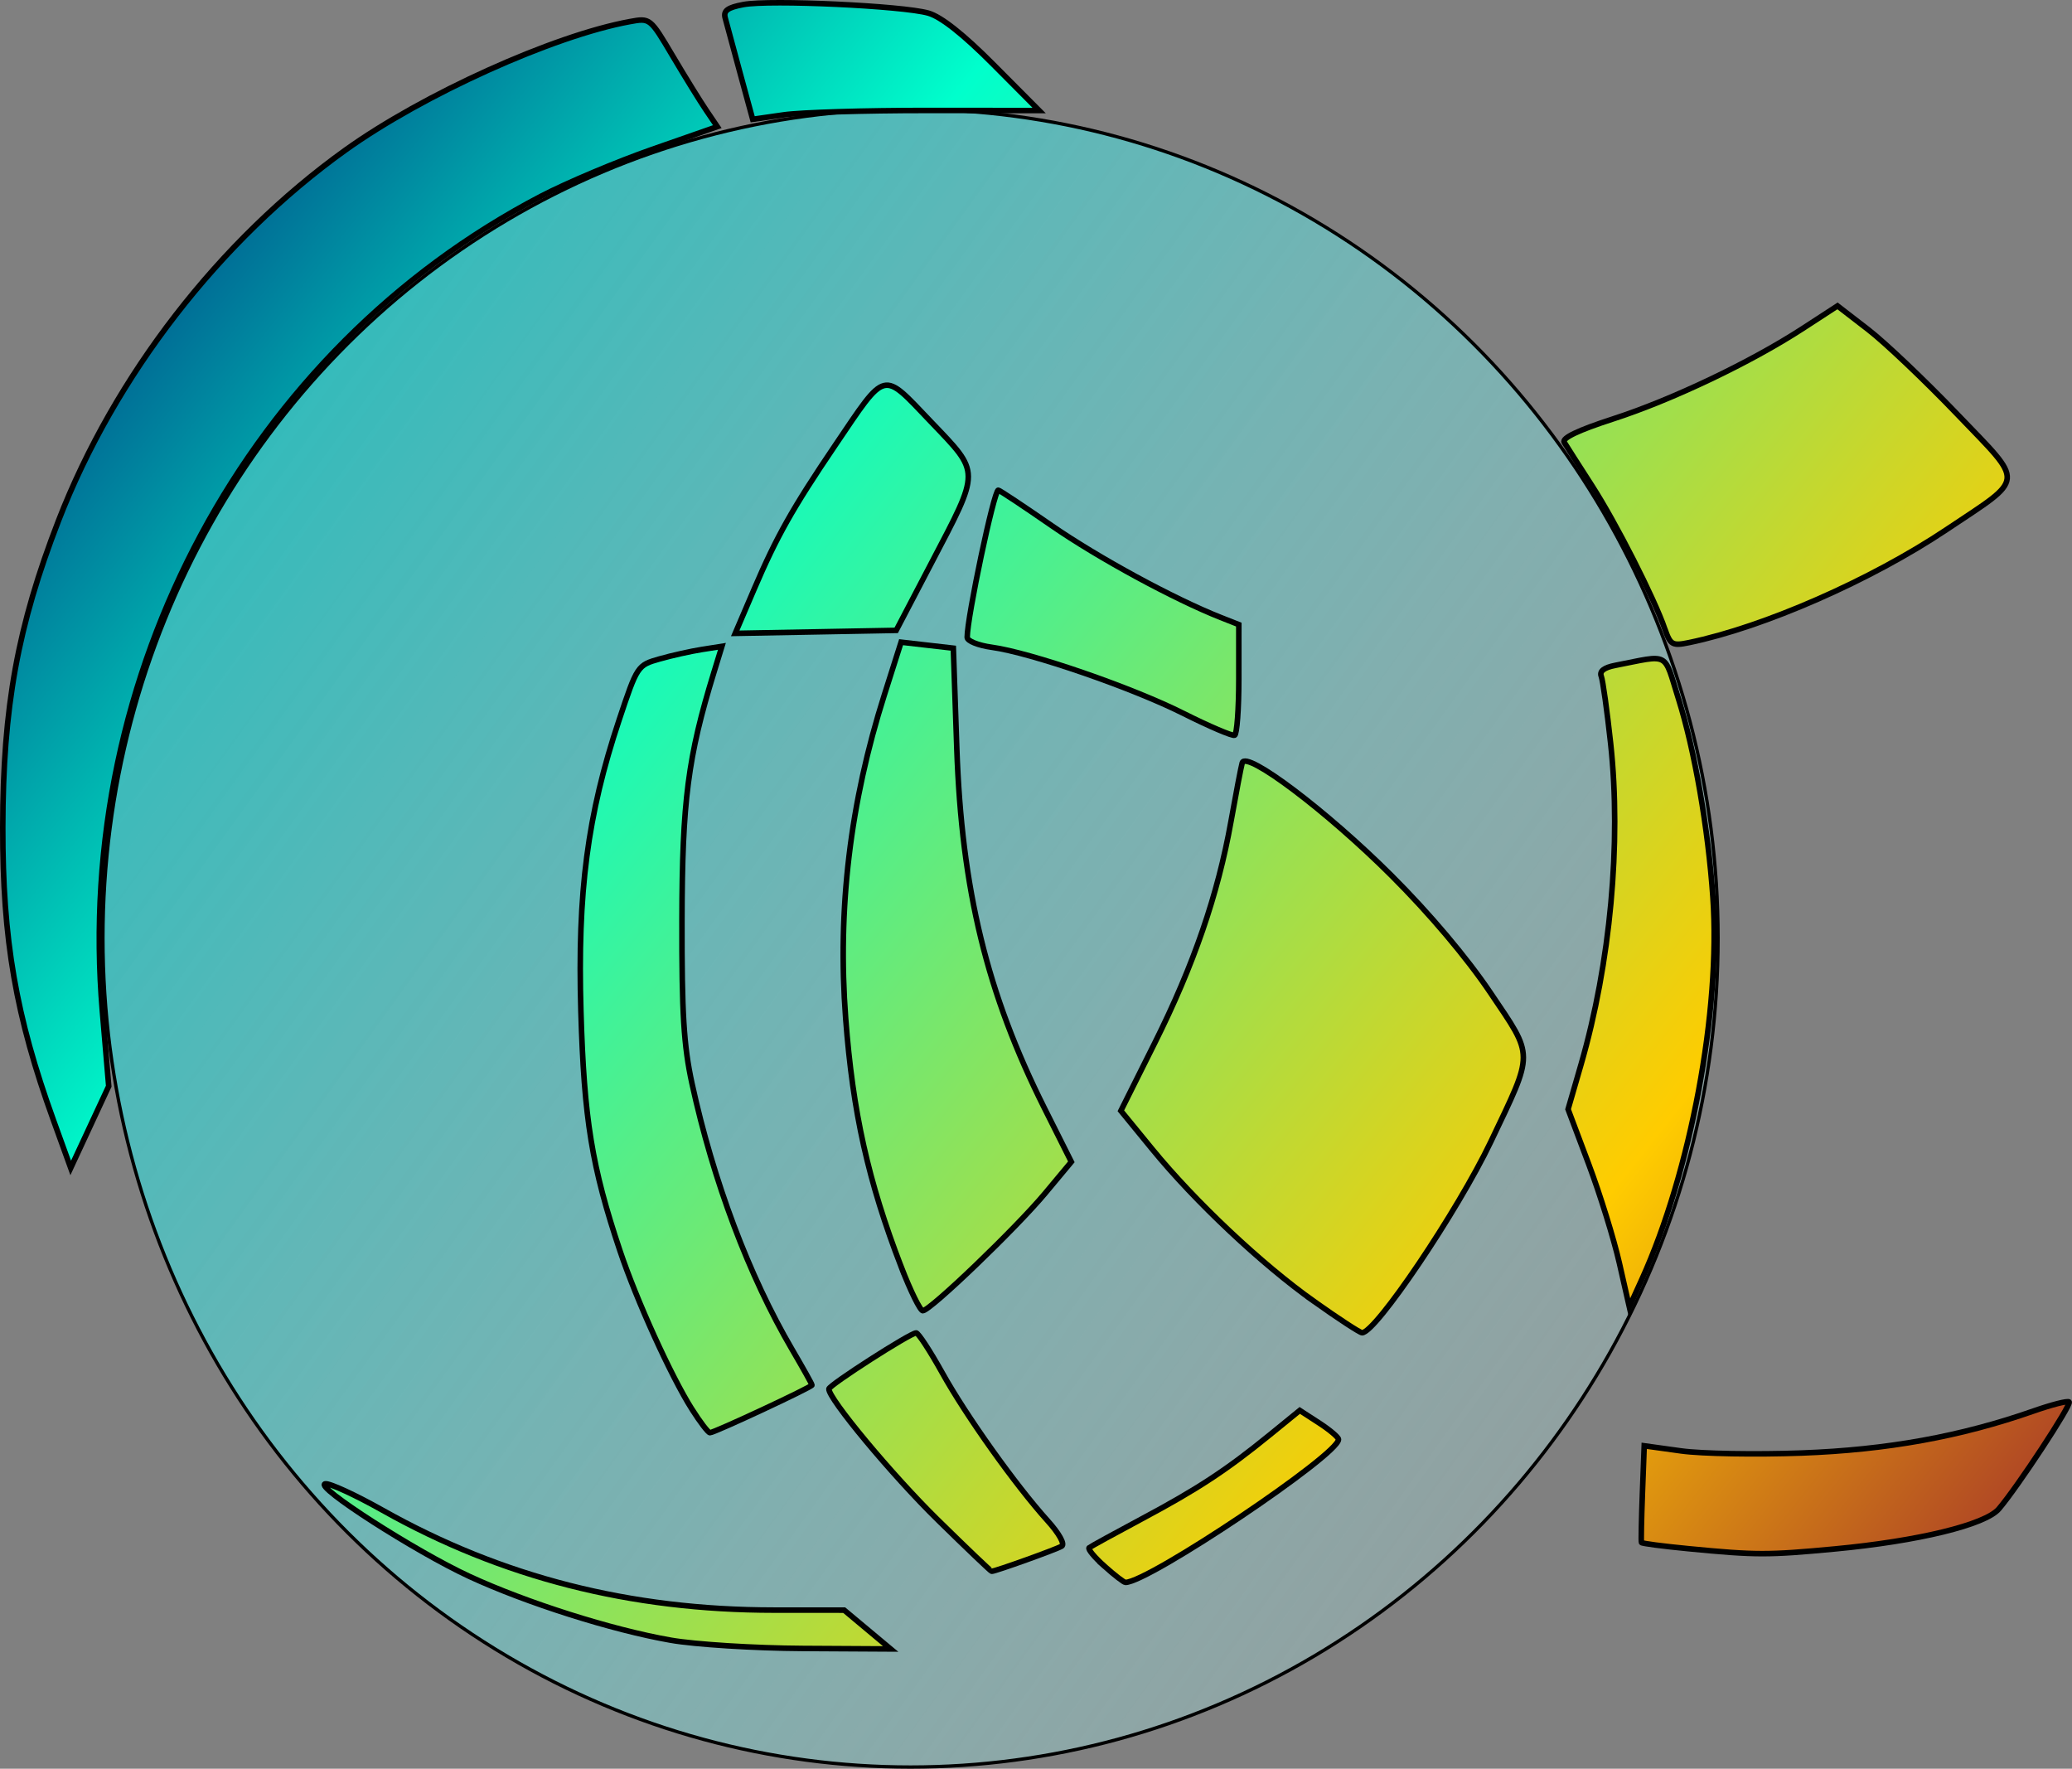
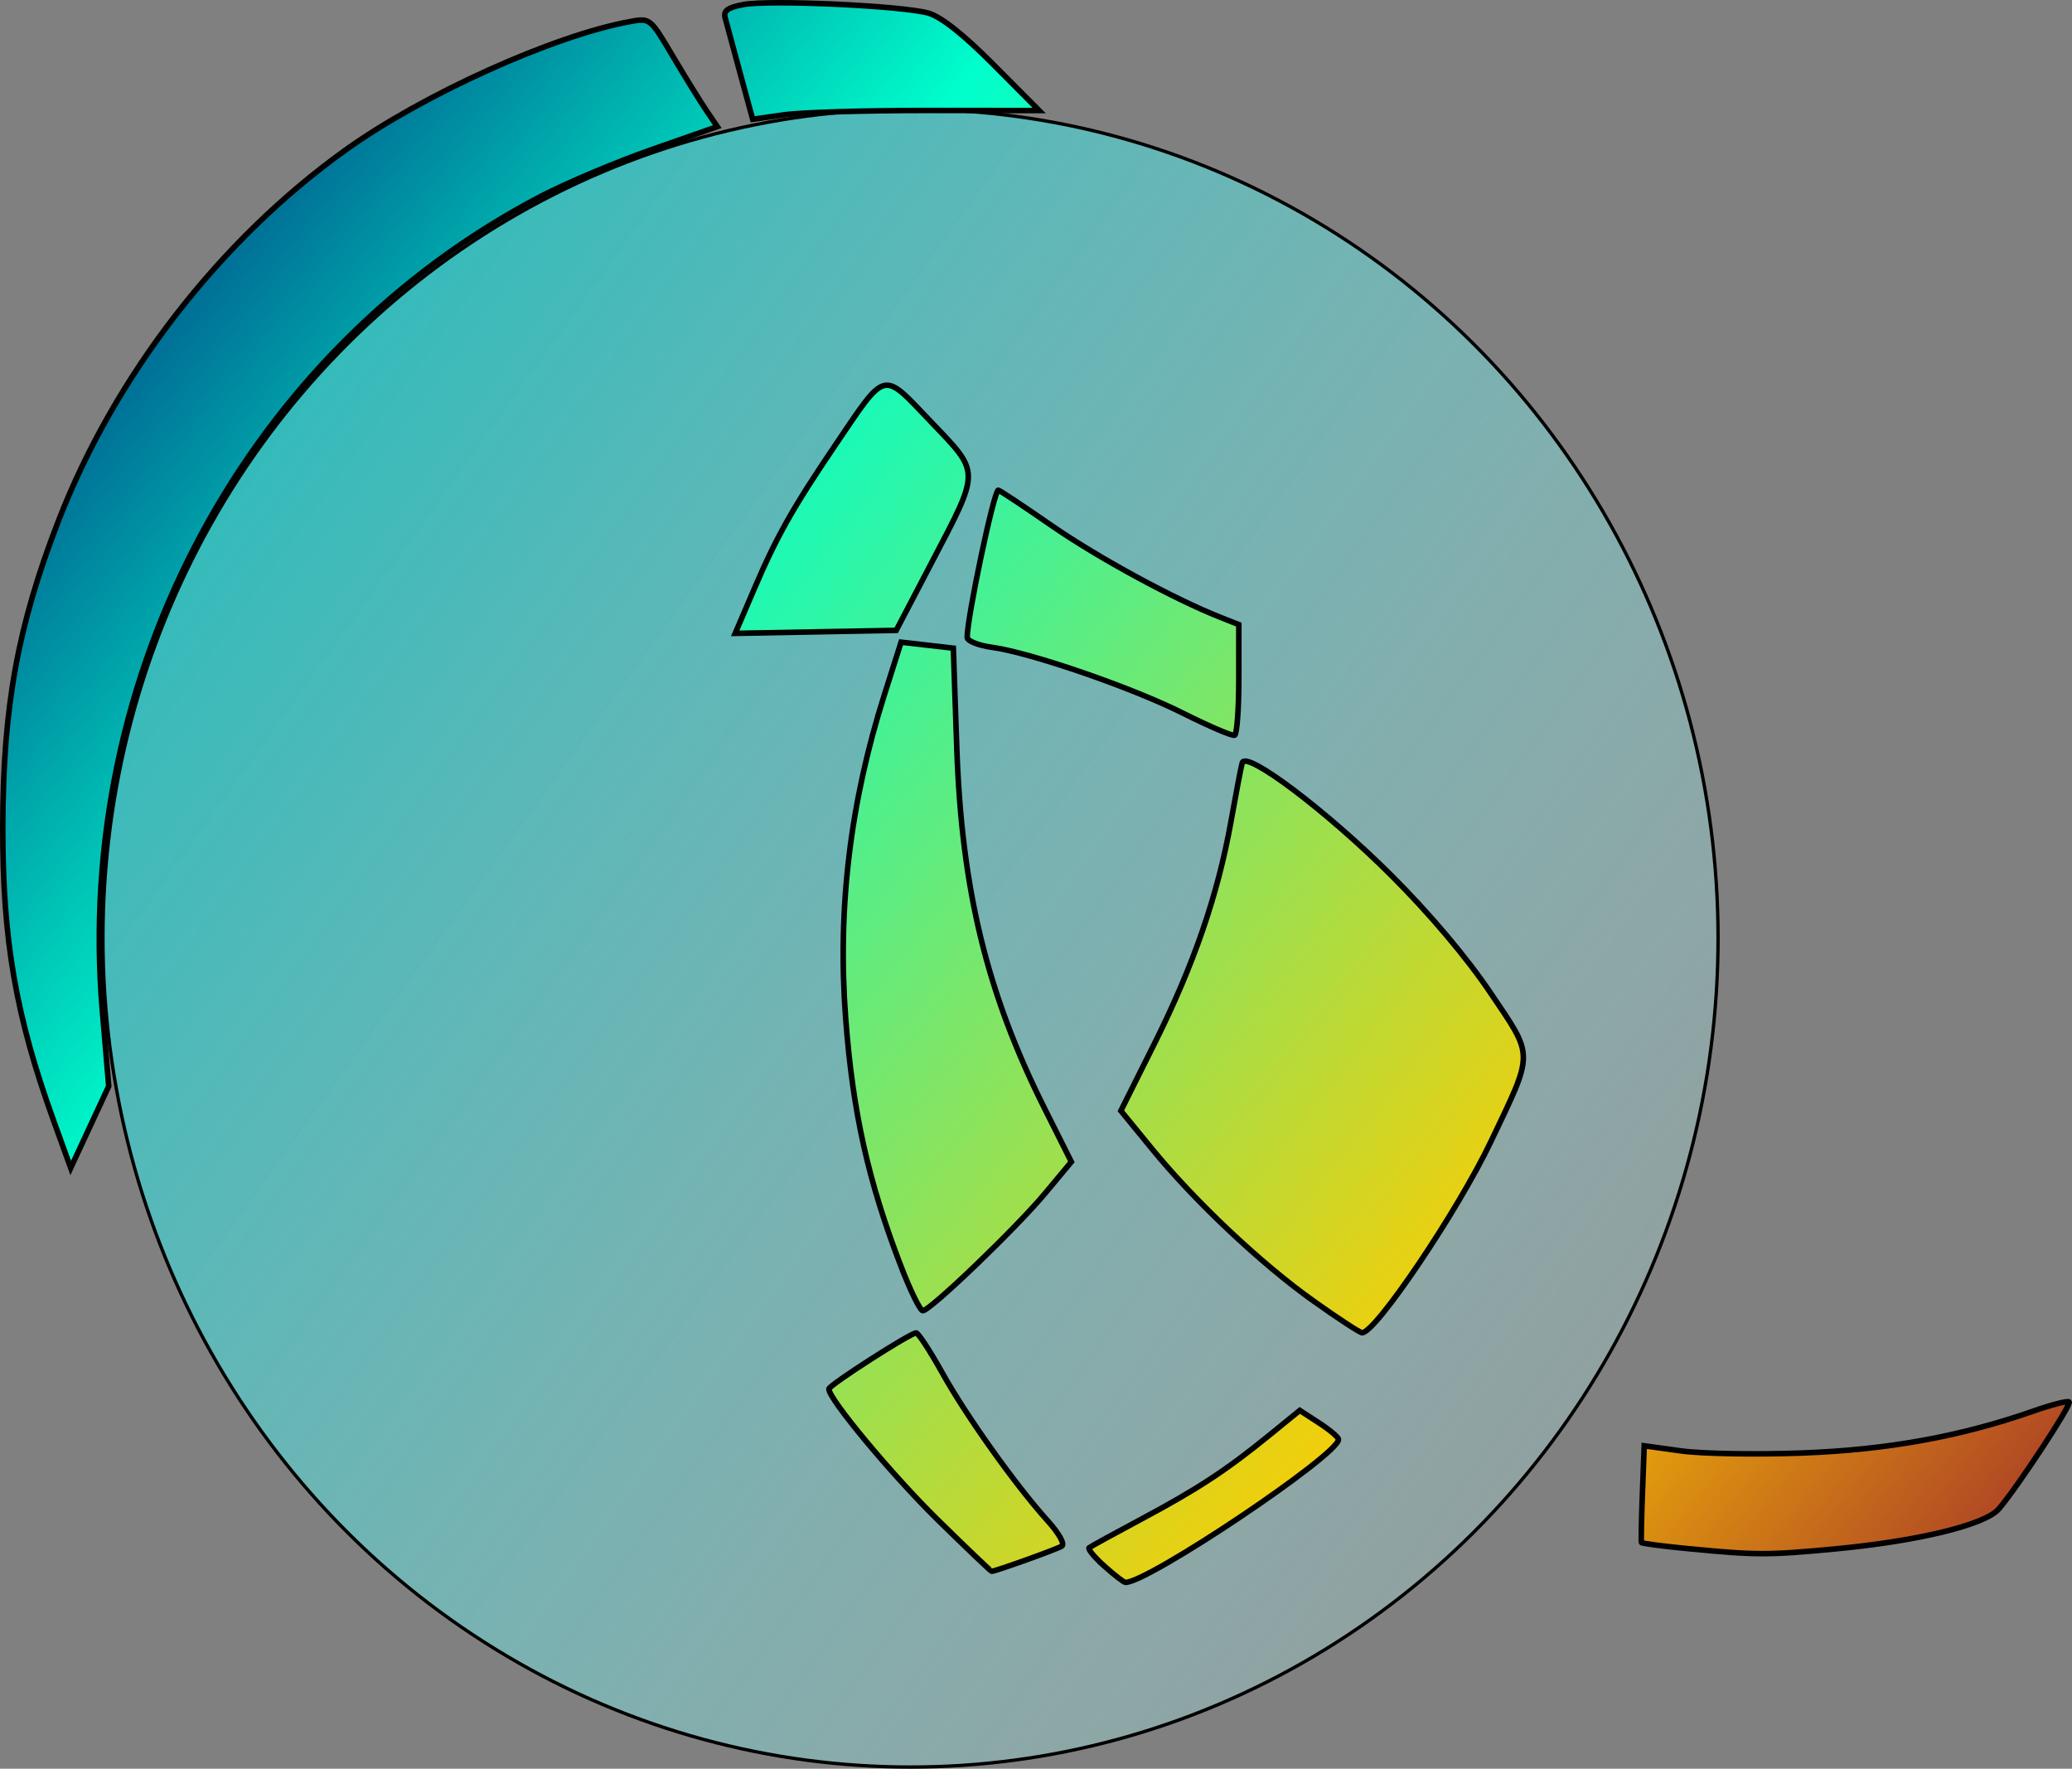
<svg xmlns="http://www.w3.org/2000/svg" xmlns:ns1="http://sodipodi.sourceforge.net/DTD/sodipodi-0.dtd" xmlns:ns2="http://www.inkscape.org/namespaces/inkscape" xmlns:xlink="http://www.w3.org/1999/xlink" width="282.566mm" height="241.162mm" viewBox="0 0 282.566 241.162" version="1.1" id="svg8" ns1:docname="segments-02.svg" ns2:version="1.1.2 (0a00cf5339, 2022-02-04)" ns2:export-filename="/home/aa/Dev/1_SVG/segments-02.png" ns2:export-xdpi="96" ns2:export-ydpi="96">
  <rect x="0" y="0" width="282.566" height="241.162" fill="#808080" stroke="none" />
  <defs id="defs2">
    <linearGradient ns2:collect="always" id="linearGradient4843">
      <stop style="stop-color:#01baba;stop-opacity:1" offset="0" id="stop4839" />
      <stop style="stop-color:#ffffff;stop-opacity:0.024" offset="1" id="stop4841" />
    </linearGradient>
    <linearGradient ns2:collect="always" id="linearGradient3190">
      <stop style="stop-color:#003380;stop-opacity:1" offset="0" id="stop3186" />
      <stop id="stop3194" offset="0.271" style="stop-color:#00ffcc;stop-opacity:1" />
      <stop style="stop-color:#ffcc00;stop-opacity:1" offset="0.753" id="stop3196" />
      <stop style="stop-color:#a02c2c;stop-opacity:1" offset="1" id="stop3188" />
    </linearGradient>
    <linearGradient ns2:collect="always" xlink:href="#linearGradient3190" id="linearGradient3339" gradientUnits="userSpaceOnUse" x1="31.546" y1="224.883" x2="296.13" y2="435.038" gradientTransform="translate(-230.565,-50.649)" />
    <linearGradient ns2:collect="always" xlink:href="#linearGradient3190" id="linearGradient3341" gradientUnits="userSpaceOnUse" x1="31.546" y1="224.883" x2="296.13" y2="435.038" gradientTransform="translate(-230.565,-50.649)" />
    <linearGradient ns2:collect="always" xlink:href="#linearGradient3190" id="linearGradient3343" gradientUnits="userSpaceOnUse" x1="31.546" y1="224.883" x2="296.13" y2="435.038" gradientTransform="translate(-230.565,-50.649)" />
    <linearGradient ns2:collect="always" xlink:href="#linearGradient3190" id="linearGradient3345" gradientUnits="userSpaceOnUse" x1="31.546" y1="224.883" x2="296.13" y2="435.038" gradientTransform="translate(-230.565,-50.649)" />
    <linearGradient ns2:collect="always" xlink:href="#linearGradient3190" id="linearGradient3347" gradientUnits="userSpaceOnUse" x1="31.546" y1="224.883" x2="296.13" y2="435.038" gradientTransform="translate(-230.565,-50.649)" />
    <linearGradient ns2:collect="always" xlink:href="#linearGradient3190" id="linearGradient3349" gradientUnits="userSpaceOnUse" x1="31.546" y1="224.883" x2="296.13" y2="435.038" gradientTransform="translate(-230.565,-50.649)" />
    <linearGradient ns2:collect="always" xlink:href="#linearGradient3190" id="linearGradient3351" gradientUnits="userSpaceOnUse" x1="31.546" y1="224.883" x2="296.13" y2="435.038" gradientTransform="translate(-230.565,-50.649)" />
    <linearGradient ns2:collect="always" xlink:href="#linearGradient3190" id="linearGradient3353" gradientUnits="userSpaceOnUse" x1="31.546" y1="224.883" x2="296.13" y2="435.038" gradientTransform="translate(-230.565,-50.649)" />
    <linearGradient ns2:collect="always" xlink:href="#linearGradient3190" id="linearGradient3355" gradientUnits="userSpaceOnUse" x1="31.546" y1="224.883" x2="296.13" y2="435.038" gradientTransform="translate(-230.565,-50.649)" />
    <linearGradient ns2:collect="always" xlink:href="#linearGradient3190" id="linearGradient3357" gradientUnits="userSpaceOnUse" x1="31.546" y1="224.883" x2="296.13" y2="435.038" gradientTransform="translate(-230.565,-50.649)" />
    <linearGradient ns2:collect="always" xlink:href="#linearGradient3190" id="linearGradient3359" gradientUnits="userSpaceOnUse" x1="31.546" y1="224.883" x2="296.13" y2="435.038" gradientTransform="translate(-230.565,-50.649)" />
    <linearGradient ns2:collect="always" xlink:href="#linearGradient3190" id="linearGradient3361" gradientUnits="userSpaceOnUse" x1="31.546" y1="224.883" x2="296.13" y2="435.038" gradientTransform="translate(-230.565,-50.649)" />
    <linearGradient ns2:collect="always" xlink:href="#linearGradient3190" id="linearGradient3363" gradientUnits="userSpaceOnUse" x1="31.546" y1="224.883" x2="296.13" y2="435.038" gradientTransform="translate(-230.565,-50.649)" />
    <linearGradient ns2:collect="always" xlink:href="#linearGradient4843" id="linearGradient4853" gradientUnits="userSpaceOnUse" x1="19.602" y1="216.822" x2="343.04" y2="450.411" gradientTransform="translate(-230.565,-50.649)" />
  </defs>
  <ns1:namedview id="base" pagecolor="#ffffff" bordercolor="#666666" borderopacity="1.0" ns2:pageopacity="0.0" ns2:pageshadow="2" ns2:zoom="0.35" ns2:cx="465.71429" ns2:cy="638.57143" ns2:document-units="mm" ns2:current-layer="layer1" showgrid="false" ns2:window-width="1920" ns2:window-height="1012" ns2:window-x="0" ns2:window-y="0" ns2:window-maximized="1" ns2:pagecheckerboard="0" />
  <g ns2:label="Ebene 1" ns2:groupmode="layer" id="layer1" transform="translate(213.205,-162.158)">
    <path style="fill:#000000;fill-opacity:0;stroke:#000000;stroke-width:2.857;stroke-opacity:1" d="" id="path3020" ns2:connector-curvature="0" transform="matrix(0.265,0,0,0.265,-254.204,49.349)" />
    <path style="fill:#000000;fill-opacity:0;stroke:#000000;stroke-width:2.857;stroke-opacity:1" d="" id="path3026" ns2:connector-curvature="0" transform="matrix(0.265,0,0,0.265,-254.204,49.349)" />
    <ellipse ry="113.018" rx="110.13" cy="290.074" cx="-89.037" id="use2848" style="fill:url(#linearGradient4853);fill-opacity:1;fill-rule:evenodd;stroke:#000000;stroke-width:0.454;stroke-opacity:1" />
    <path style="fill:url(#linearGradient3339);fill-opacity:1;stroke:#000000;stroke-width:0.756;stroke-opacity:1" d="m -110.373,242.513 c 3.089,-7.218 5.26,-11.07 11.068,-19.645 7.044,-10.4 6.348,-10.227 13.035,-3.225 6.811,7.132 6.809,6.428 0.049,19.354 l -4.765,9.11 -10.978,0.204 -10.978,0.204 z" id="path3010" ns2:connector-curvature="0" />
    <path style="fill:url(#linearGradient3341);fill-opacity:1;stroke:#000000;stroke-width:0.756;stroke-opacity:1" d="m -90.308,334.889 c -4.502,-11.674 -6.598,-21.059 -7.571,-33.893 -1.129,-14.899 0.601,-29.372 5.268,-44.066 l 2.291,-7.213 3.562,0.409 3.562,0.409 0.47,13.607 c 0.668,19.333 4.115,33.485 11.97,49.147 l 3.653,7.284 -3.576,4.29 c -3.977,4.771 -15.687,16.008 -16.683,16.008 -0.351,0 -1.677,-2.693 -2.946,-5.984 z" id="path3012" ns2:connector-curvature="0" />
-     <path style="fill:url(#linearGradient3343);fill-opacity:1;stroke:#000000;stroke-width:0.756;stroke-opacity:1" d="m -118.849,354.291 c -2.845,-4.498 -7.533,-14.816 -9.8,-21.57 -3.845,-11.453 -4.904,-17.939 -5.336,-32.67 -0.477,-16.279 0.897,-26.771 5.198,-39.68 2.483,-7.453 2.523,-7.514 5.525,-8.366 1.663,-0.472 4.258,-1.052 5.766,-1.29 l 2.742,-0.432 -1.084,3.528 c -3.557,11.575 -4.332,17.571 -4.366,33.766 -0.027,12.723 0.244,17.151 1.366,22.301 2.892,13.28 7.765,26.228 13.653,36.274 1.492,2.546 2.713,4.731 2.713,4.856 0,0.279 -13.318,6.495 -13.916,6.495 -0.235,0 -1.342,-1.446 -2.46,-3.213 z" id="path3014" ns2:connector-curvature="0" />
    <path style="fill:url(#linearGradient3345);fill-opacity:1;stroke:#000000;stroke-width:0.756;stroke-opacity:1" d="m -33.988,339.611 c -7.153,-5.072 -16.211,-13.592 -22.082,-20.768 l -4.28,-5.231 4.616,-9.237 c 5.316,-10.637 8.618,-20.226 10.401,-30.204 0.688,-3.852 1.378,-7.45 1.533,-7.997 0.498,-1.762 11.549,6.576 20.346,15.354 5.215,5.203 10.272,11.191 13.503,15.989 5.98,8.882 5.977,7.878 0.06,20.3 -4.49,9.427 -15.758,26.136 -17.572,26.056 -0.302,-0.013 -3.239,-1.931 -6.526,-4.262 z" id="path3016" ns2:connector-curvature="0" />
    <path style="fill:url(#linearGradient3347);fill-opacity:1;stroke:#000000;stroke-width:0.756;stroke-opacity:1" d="m -85.294,369.411 c -6.293,-6.175 -14.982,-16.621 -14.87,-17.878 0.048,-0.536 11.114,-7.637 11.897,-7.634 0.295,0 1.896,2.449 3.56,5.439 3.266,5.873 10.025,15.36 14.367,20.166 1.561,1.728 2.377,3.193 1.931,3.469 -0.691,0.427 -9.056,3.429 -9.555,3.429 -0.111,0 -3.409,-3.147 -7.329,-6.993 z" id="path3018" ns2:connector-curvature="0" />
    <path style="fill:url(#linearGradient3349);fill-opacity:1;stroke:#000000;stroke-width:0.756;stroke-opacity:1" d="m -62.584,375.71 c -1.358,-1.213 -2.298,-2.346 -2.091,-2.517 0.208,-0.172 3.439,-1.946 7.181,-3.943 7.625,-4.069 11.549,-6.645 17.483,-11.479 l 4.059,-3.306 2.638,1.709 c 1.451,0.94 2.642,1.949 2.647,2.243 0.036,2.086 -25.913,19.498 -29.058,19.498 -0.215,0 -1.502,-0.992 -2.859,-2.205 z" id="path3022" ns2:connector-curvature="0" />
    <path style="fill:url(#linearGradient3351);fill-opacity:1;stroke:#000000;stroke-width:0.756;stroke-opacity:1" d="m -51.824,259.424 c -7.014,-3.522 -20.824,-8.284 -26.134,-9.012 -1.842,-0.252 -3.348,-0.861 -3.348,-1.351 0,-2.756 3.657,-20.069 4.24,-20.069 0.163,0 3.443,2.177 7.289,4.838 6.342,4.388 16.7,10.012 23.056,12.52 l 2.457,0.969 v 7.423 c 0,4.083 -0.255,7.532 -0.567,7.666 -0.312,0.134 -3.458,-1.209 -6.993,-2.983 z" id="path3024" ns2:connector-curvature="0" />
-     <path style="fill:url(#linearGradient3353);fill-opacity:1;stroke:#000000;stroke-width:0.756;stroke-opacity:1" d="m -121.75,385.792 c -8.033,-1.407 -19.603,-5.074 -27.453,-8.7 -7.314,-3.379 -21.208,-12.3 -19.652,-12.618 0.573,-0.117 4.093,1.502 7.821,3.598 16.27,9.149 33.758,13.61 53.387,13.619 l 9.567,0.005 3.167,2.646 3.167,2.646 -11.978,-0.068 c -6.588,-0.037 -14.699,-0.544 -18.025,-1.127 z" id="path3028" ns2:connector-curvature="0" />
    <path style="fill:url(#linearGradient3355);fill-opacity:1;stroke:#000000;stroke-width:0.756;stroke-opacity:1" d="m -205.913,314.902 c -5.134,-14.188 -6.935,-24.595 -6.914,-39.941 0.023,-16.405 2.031,-27.447 7.606,-41.819 7.665,-19.76 21.948,-38.207 39.109,-50.512 10.572,-7.58 28.356,-15.613 38.807,-17.527 2.759,-0.505 2.763,-0.502 5.825,4.667 1.685,2.845 3.746,6.181 4.58,7.414 l 1.516,2.241 -8.853,3.092 c -4.869,1.701 -11.721,4.59 -15.227,6.42 -39.892,20.823 -63.69,65.056 -59.78,111.114 l 0.867,10.208 -2.592,5.573 -2.592,5.573 z" id="path3030" ns2:connector-curvature="0" />
    <path style="fill:url(#linearGradient3357);fill-opacity:1;stroke:#000000;stroke-width:0.756;stroke-opacity:1" d="m -112.269,172.147 c -0.942,-3.452 -1.862,-6.853 -2.044,-7.558 -0.252,-0.976 0.342,-1.408 2.492,-1.811 3.586,-0.673 21.723,0.168 25.223,1.169 1.74,0.498 4.779,2.901 8.876,7.02 l 6.23,6.263 -15.302,-0.01 c -8.416,-0.005 -17.206,0.263 -19.532,0.597 l -4.23,0.607 z" id="path3032" ns2:connector-curvature="0" />
-     <path style="fill:url(#linearGradient3359);fill-opacity:1;stroke:#000000;stroke-width:0.756;stroke-opacity:1" d="m 13.848,247.941 c -1.504,-4.314 -6.675,-14.475 -9.961,-19.573 -1.788,-2.775 -3.486,-5.432 -3.772,-5.906 -0.345,-0.57 1.905,-1.646 6.657,-3.185 8.058,-2.608 18.799,-7.728 25.883,-12.336 l 4.727,-3.075 4.176,3.222 c 2.297,1.772 7.755,6.956 12.128,11.52 9.3,9.705 9.409,8.505 -1.438,15.761 -10.303,6.891 -24.879,13.288 -35.109,15.406 -2.272,0.47 -2.541,0.32 -3.292,-1.834 z" id="path3034" ns2:connector-curvature="0" />
    <path style="fill:url(#linearGradient3361);fill-opacity:1;stroke:#000000;stroke-width:0.756;stroke-opacity:1" d="m 17.074,373.32 c -3.476,-0.335 -6.369,-0.714 -6.43,-0.842 -0.061,-0.128 -2.4e-4,-3.148 0.134,-6.711 l 0.245,-6.478 5.051,0.7 c 2.778,0.385 10.154,0.513 16.39,0.286 11.662,-0.426 21.732,-2.25 31.685,-5.741 2.459,-0.862 4.627,-1.412 4.817,-1.222 0.358,0.358 -7.022,11.588 -9.585,14.585 -1.846,2.158 -10.993,4.389 -22.381,5.457 -9.155,0.859 -10.695,0.857 -19.926,-0.034 z" id="path3036" ns2:connector-curvature="0" />
-     <path style="fill:url(#linearGradient3363);fill-opacity:1;stroke:#000000;stroke-width:0.756;stroke-opacity:1" d="M 7.634,334.376 C 6.887,331.089 5.008,325.025 3.458,320.901 l -2.819,-7.5 1.767,-6.1 c 3.995,-13.794 5.512,-30.217 4.04,-43.753 -0.488,-4.486 -1.065,-8.621 -1.283,-9.189 -0.264,-0.688 0.378,-1.183 1.925,-1.482 7.522,-1.458 6.548,-1.978 8.619,4.604 2.192,6.967 4.031,17.588 4.687,27.075 1.065,15.393 -3.039,37.391 -9.717,52.089 l -1.685,3.708 z" id="path3038" ns2:connector-curvature="0" />
  </g>
</svg>